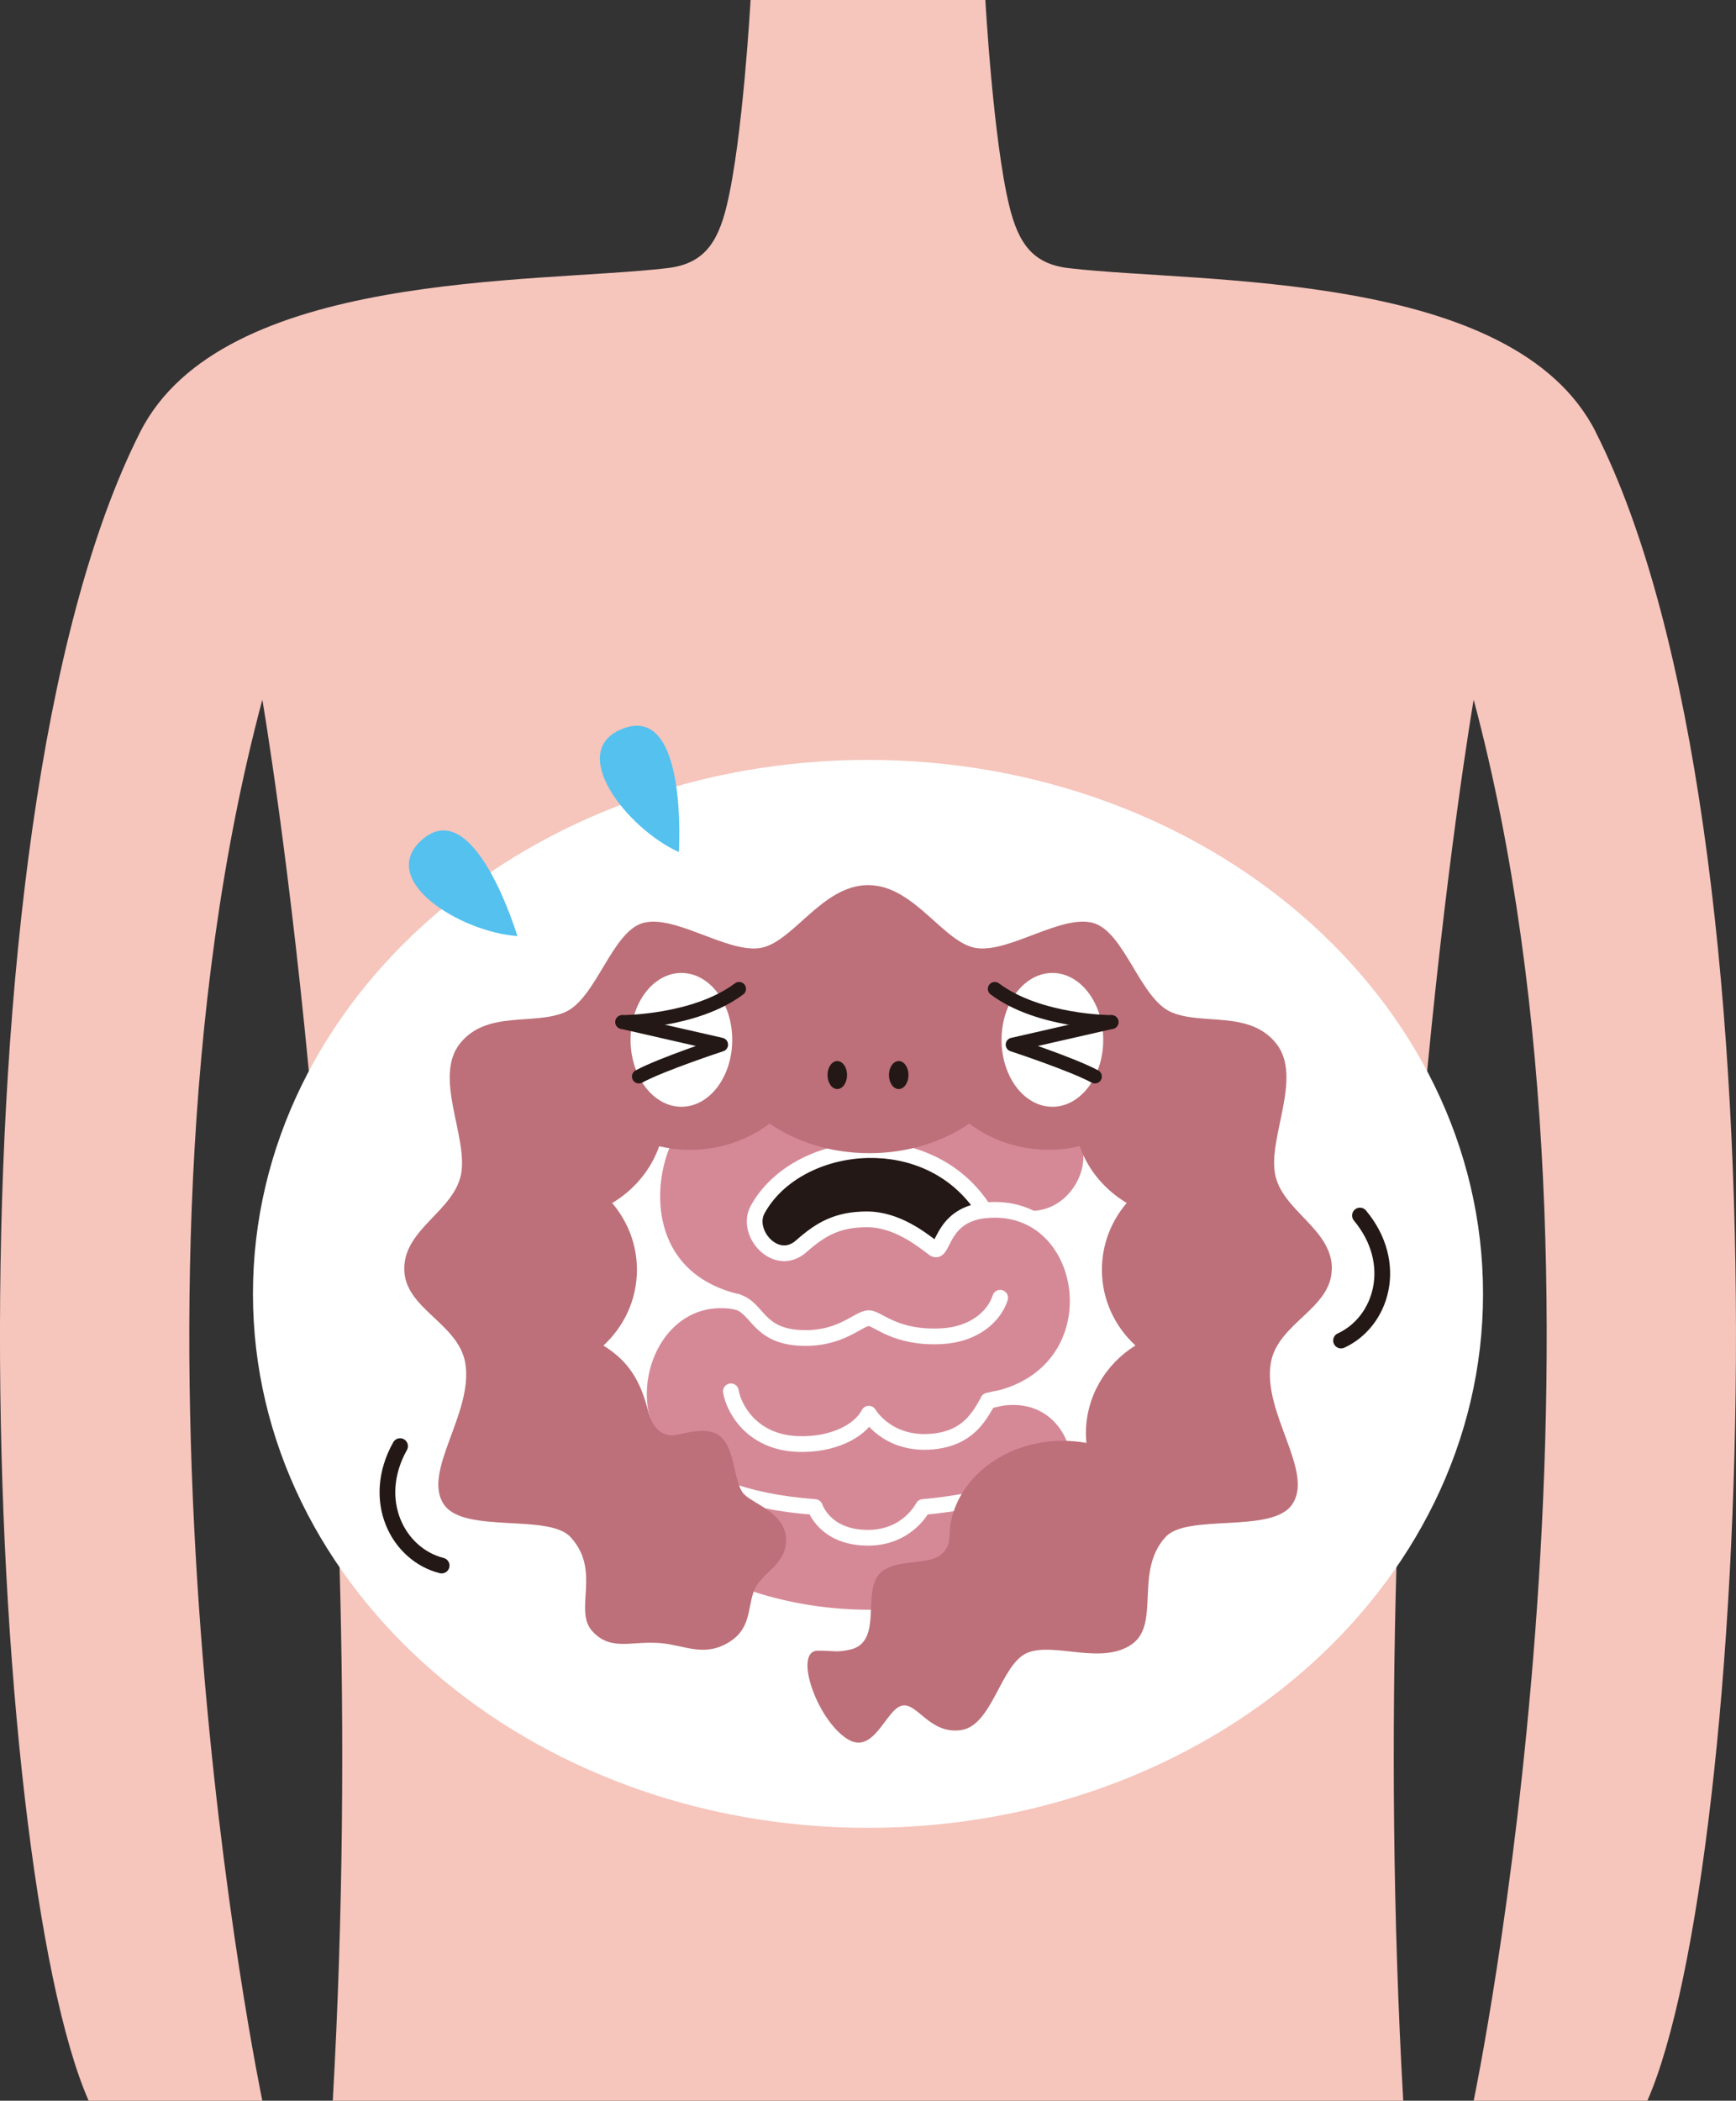
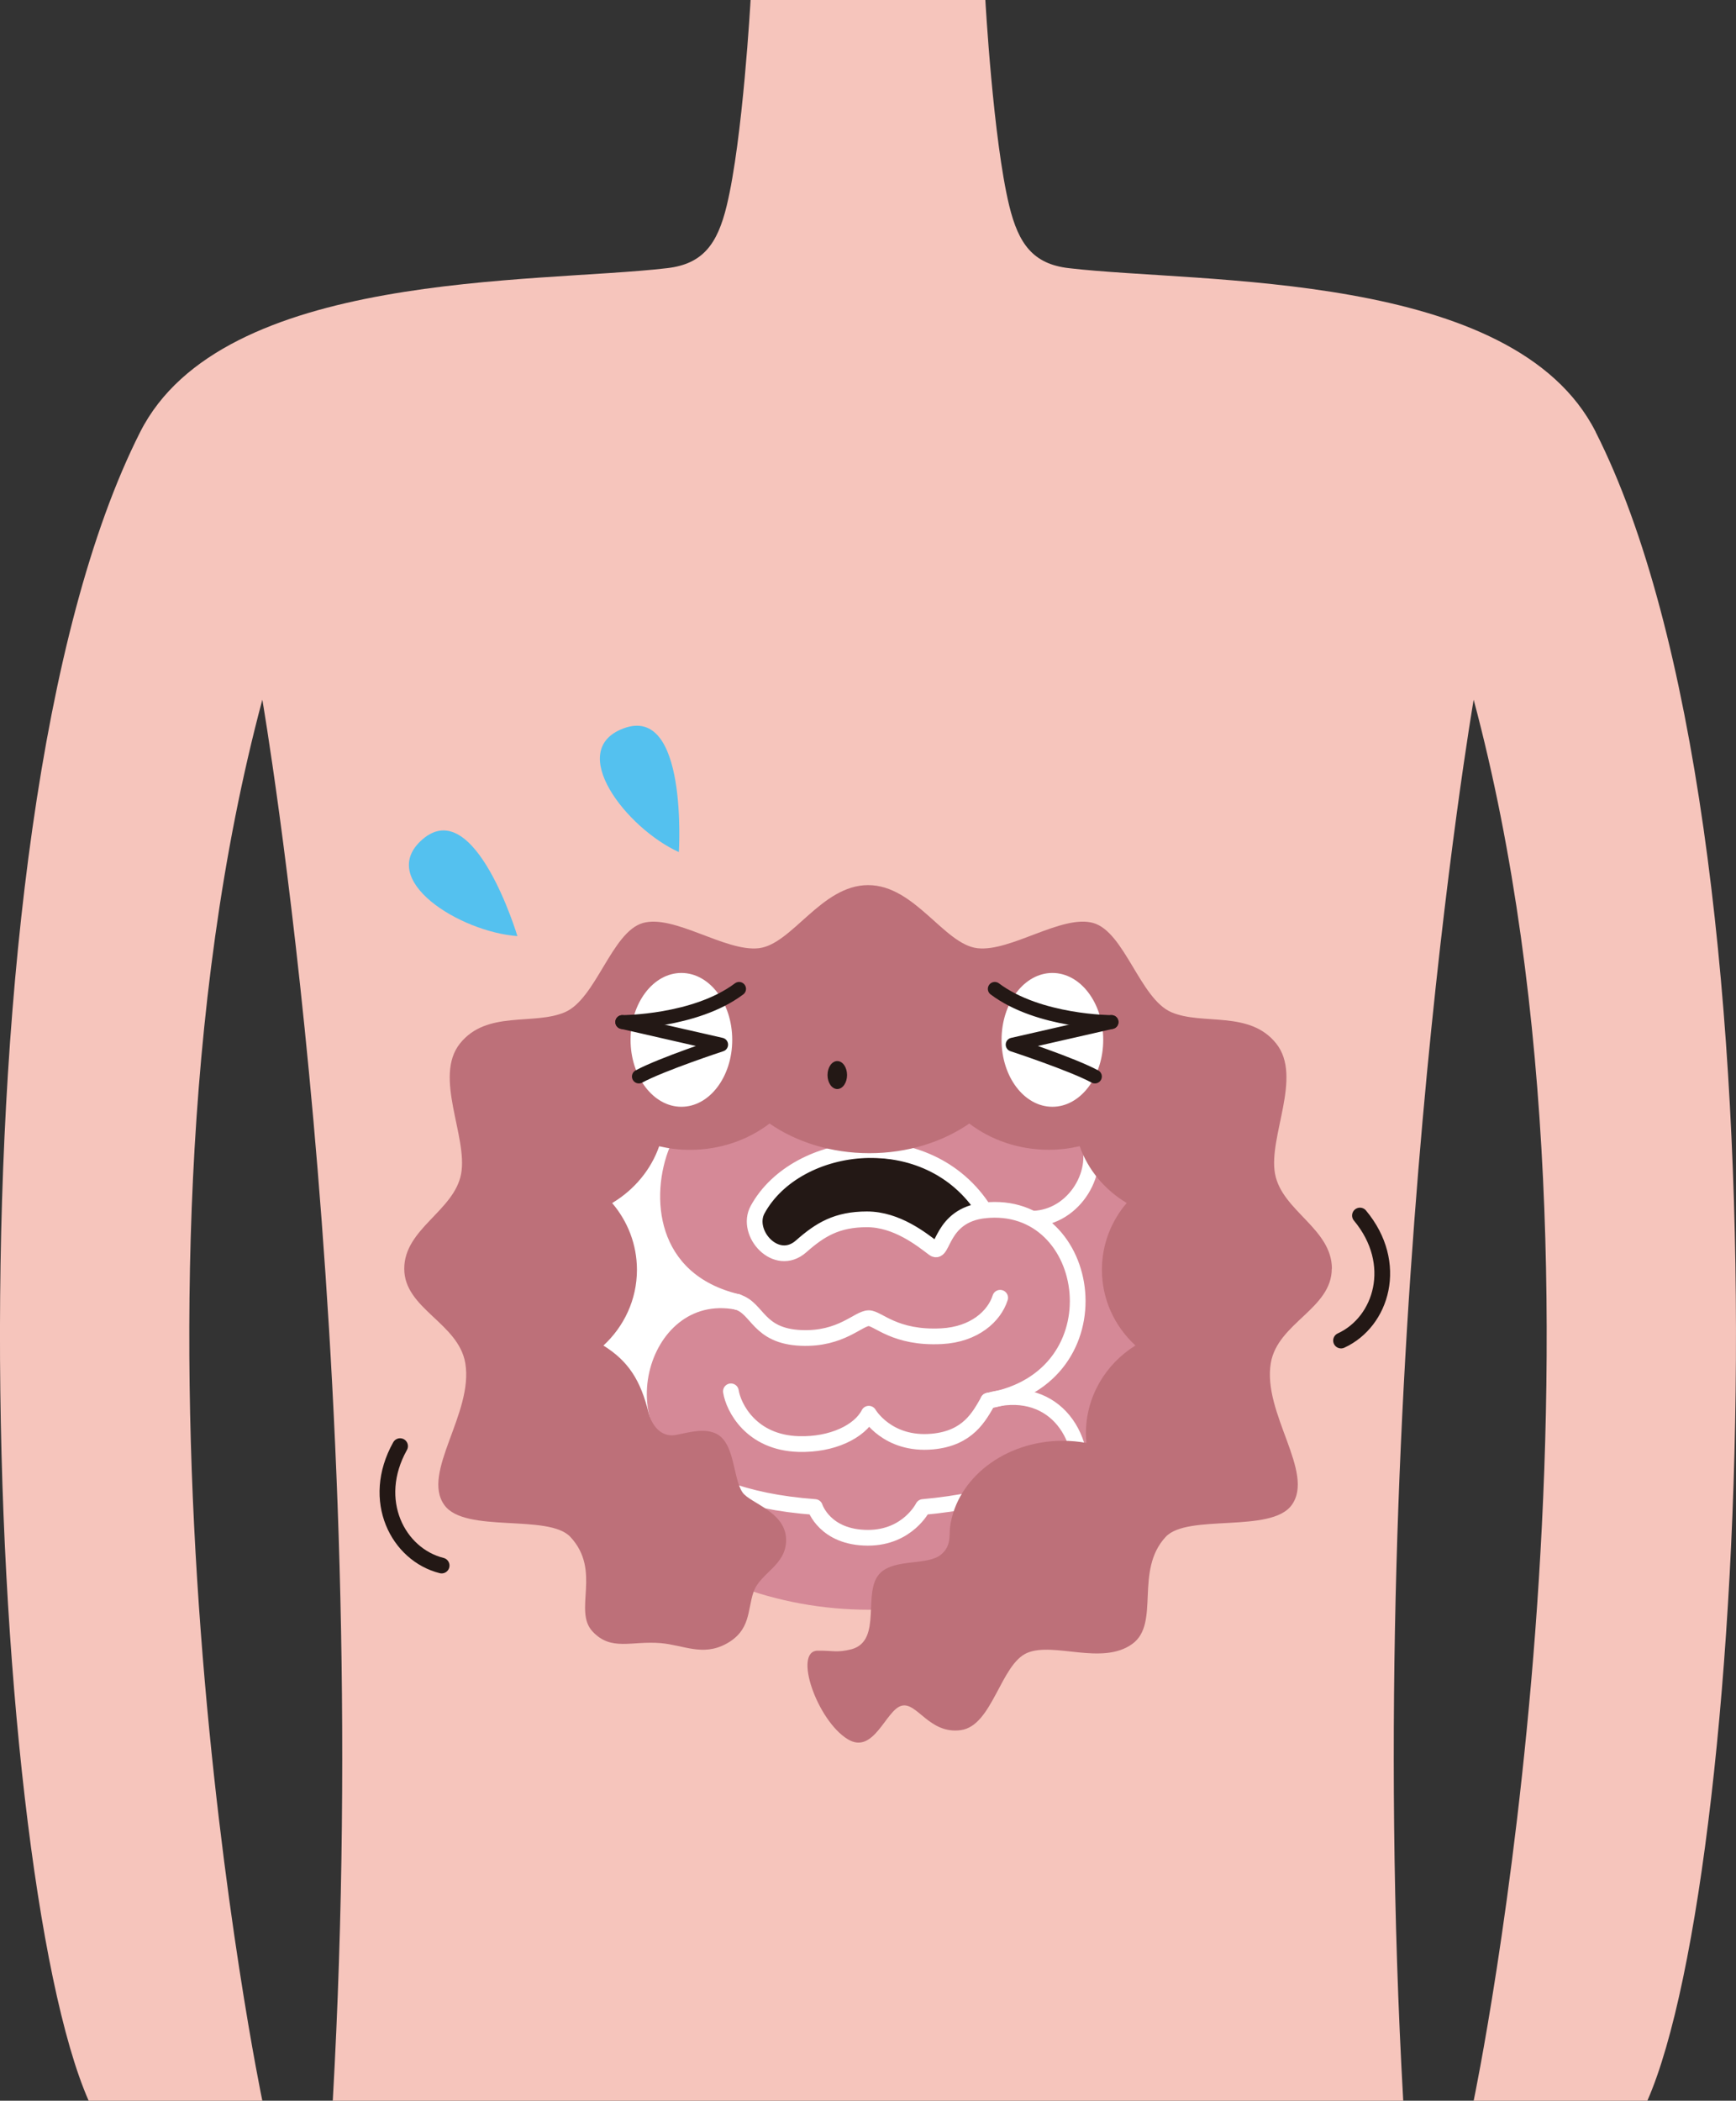
<svg xmlns="http://www.w3.org/2000/svg" id="_イヤー_2" width="250.67" height="303.27" viewBox="0 0 250.67 303.27">
  <rect x="0" y="0" width="250.67" height="303.27" fill="#333333" stroke="none" />
  <defs>
    <style>.cls-1{fill:#f6c5bc;}.cls-2,.cls-3,.cls-4{fill:#fff;}.cls-5{fill:#bd7079;}.cls-6{fill:#d58997;}.cls-7{fill:#231815;}.cls-8{fill:#54c1ef;}.cls-3,.cls-9{stroke-width:2px;}.cls-3,.cls-9,.cls-4,.cls-10,.cls-11{stroke-linecap:round;stroke-linejoin:round;}.cls-3,.cls-9,.cls-11{stroke:#231815;}.cls-9,.cls-10,.cls-11{fill:none;}.cls-4{stroke-width:2.33px;}.cls-4,.cls-10{stroke:#fff;}.cls-10,.cls-11{stroke-width:2.27px;}</style>
  </defs>
  <g id="L">
    <g>
      <path class="cls-1" d="M230.42,62.37c-11.84-23.4-56.98-21.41-76.11-23.66-5.12-.6-7.23-3.47-8.58-9-2.33-9.59-3.45-29.71-3.45-29.71h-33.9s-1.12,20.12-3.45,29.71c-1.34,5.54-3.45,8.4-8.58,9-19.12,2.25-64.27,.26-76.11,23.66C-8.9,119.99-2.12,269.37,12.8,303.27h25.08s-23.73-113.44,0-202.26c0,0,16.27,94.46,10.17,202.26H202.62c-6.1-107.79,10.17-202.26,10.17-202.26,23.73,88.81,0,202.26,0,202.26h25.08c14.91-33.9,21.7-183.27-7.46-240.9Z" />
-       <path class="cls-4" d="M212.98,186.79c0,41.93-39.24,75.92-87.65,75.92s-87.64-33.99-87.64-75.92,39.24-75.92,87.64-75.92,87.65,33.99,87.65,75.92Z" />
      <g>
        <g>
          <g>
            <path class="cls-6" d="M174.79,188.41c0,24.29-22.05,43.98-49.25,43.98s-49.26-19.69-49.26-43.98,22.05-43.98,49.26-43.98,49.25,19.69,49.25,43.98Z" />
-             <path class="cls-2" d="M157.55,166.45s.22,2.34-1.72,5.78c-1.95,3.45-6.68,3.7-6.68,3.7,0,0,6.43,3.07,6.43,12.77s-10.82,13.05-10.82,13.05c0,0,5.29-.52,7.92,2.78,2.63,3.3,3.04,7.38,3.04,7.38h5.98l10.5-20.02s-3.4-20.24-4.11-20.48c-.71-.24-10.54-4.97-10.54-4.97Z" />
            <path class="cls-2" d="M95.34,165.01s-2.07,7.12-.42,12.8c1.65,5.68,8.99,9.9,8.99,9.9,0,0-7.06,.78-10.16,6.93-3.1,6.14-.97,11.59-.97,11.59l-9.95-10.89,1.03-25.26,11.47-5.06Z" />
            <path class="cls-7" d="M141.08,173.48c-7.36-6.2-12.28-6.33-16.02-6.33s-10.94,.96-15.8,7.73c-1.17,1.63-.46,4.43,2.03,5.48,2.49,1.05,3.52,.14,5.69-1.57,2.17-1.71,5.58-3.19,8.43-3.19s9.05,4.42,9.69,4.33c.63-.09,1.59-1.94,3.07-3.3,1.48-1.37,2.88-1.69,2.88-1.69,0,0,.53-1.04,.03-1.45Z" />
            <path class="cls-10" d="M144.42,187.35c-.84,2.66-3.72,5.3-8.45,5.55-6.76,.36-9.21-2.6-10.52-2.6-1.51,0-3.97,3.09-9.77,2.85-6.28-.26-6.21-4.3-9.22-5.19" />
            <path class="cls-10" d="M142.69,202.22c-1.3,2.27-2.89,5.41-8.05,5.89-6.52,.6-9.19-4.02-9.19-4.02-1.31,2.57-5.27,4.52-10.13,4.38-6.88-.2-9.42-5.31-9.78-7.61" />
            <path class="cls-10" d="M146.87,214.74c-3.79,1.41-8.44,2.35-13.59,2.82,0,0-2.19,4.44-7.95,4.44-6.27,0-7.66-4.44-7.66-4.44-5.37-.41-9.24-1.25-13.21-2.66" />
            <path class="cls-10" d="M106.46,187.95c-14.61-2.82-20.49,20.65-5.25,25.87" />
            <path class="cls-10" d="M106.46,187.95c-13-3.12-13.87-15.33-10.79-22.82" />
            <path class="cls-10" d="M142.69,202.22c8.92-2.55,14.55,4.44,13.18,13.1" />
            <path class="cls-10" d="M142.14,174.75c-8.11-12.77-27.12-10.39-32.74-.13-1.86,3.39,2.69,8.48,6.28,5.31,2.74-2.42,5.17-3.9,9.5-3.9s7.93,2.92,9.66,4.22c1.39,1.04,.94-4.81,7.3-5.51,15.88-1.74,19.73,24.18,.55,27.47" />
            <path class="cls-10" d="M149.15,175.94c6.13-.19,9.98-7.05,7.81-11.86" />
            <path class="cls-5" d="M192.32,183.16c0-5.8-7.21-8.34-8.21-13.69-1-5.36,4.03-14,.16-18.83-3.86-4.83-10.63-2.58-15.13-4.51-4.51-1.93-6.76-11.59-11.27-12.88-4.51-1.29-11.92,4.19-16.73,3.64-4.82-.55-9.03-9.11-15.79-9.11s-10.98,8.56-15.79,9.11c-4.82,.55-12.22-4.92-16.73-3.64-4.51,1.29-6.76,10.95-11.27,12.88-4.51,1.93-11.27-.32-15.14,4.51-3.86,4.83,1.16,13.47,.16,18.83-1,5.36-8.21,7.9-8.21,13.69s7.81,7.81,8.81,13.61c1.24,7.23-6.41,15.83-3.01,20.52,2.98,4.11,15.05,1.21,18.19,4.59,4.56,4.91,.36,10.63,3.21,13.66,2.7,2.88,5.6,1.31,9.83,1.67,3.29,.28,6.04,1.93,9.42,.12,3.62-1.94,3.08-4.88,3.98-7.49,.97-2.78,4.7-3.83,4.71-7.49,.02-4.09-5.17-5.31-6.28-6.88-1.45-2.05-1.06-7.35-3.98-8.57-1.72-.72-3.75-.12-5.56,.24-2.72,.54-3.8-2.21-4.02-3.1-1.16-4.77-2.93-7.54-6.54-9.79,2.97-2.74,4.84-6.62,4.84-10.93,0-3.67-1.35-7.03-3.58-9.64,3.16-1.89,5.59-4.77,6.79-8.2,1.43,.33,2.91,.52,4.44,.52,4.38,0,8.39-1.43,11.5-3.8,3.86,2.67,8.9,4.28,14.42,4.28s10.57-1.62,14.42-4.28c3.1,2.36,7.11,3.79,11.5,3.79,1.54,0,3.02-.19,4.44-.52,1.2,3.43,3.63,6.31,6.79,8.2-2.23,2.61-3.58,5.97-3.58,9.64,0,4.31,1.86,8.19,4.84,10.93-4.29,2.67-7.15,7.35-7.15,12.69,0,.47,.03,.93,.07,1.38-1.1-.2-2.24-.31-3.41-.31-8.35,0-15.3,5.4-16.27,12.39-.17,1.21,.22,2.75-1.29,4.02-1.97,1.65-6.58,.56-8.77,2.65-2.74,2.62,.38,9.7-4.12,11.02-2.19,.56-2.71,.19-4.95,.22-3.56,.06-.07,10.11,4.36,12.79,3.75,2.27,5.47-4.19,7.73-4.83,2.25-.65,4,4.14,8.59,3.51,4.58-.63,5.74-9.55,9.6-11.16,3.85-1.61,10.8,1.86,15.15-1.28,4.09-2.95,.27-10.55,4.83-15.46,3.14-3.38,15.22-.48,18.19-4.59,3.41-4.69-4.25-13.29-3.01-20.52,1-5.8,8.8-7.81,8.8-13.61Z" />
            <path class="cls-2" d="M159.3,150.12c0,5.33-3.28,9.66-7.34,9.66s-7.34-4.32-7.34-9.66,3.29-9.66,7.34-9.66,7.34,4.32,7.34,9.66Z" />
            <path class="cls-3" d="M160.5,147.55s-10.48,0-16.86-4.79" />
            <path class="cls-9" d="M160.5,147.55l-14.28,3.26s8.56,2.81,11.88,4.6" />
            <path class="cls-2" d="M91.05,150.12c0,5.33,3.29,9.66,7.34,9.66s7.34-4.32,7.34-9.66-3.29-9.66-7.34-9.66-7.34,4.32-7.34,9.66Z" />
            <path class="cls-3" d="M89.85,147.55s10.49,0,16.87-4.79" />
            <path class="cls-9" d="M89.85,147.55l14.28,3.26s-8.56,2.81-11.88,4.6" />
          </g>
          <g>
            <path class="cls-7" d="M122.31,155.2c0,1.11-.63,2.02-1.41,2.02s-1.41-.9-1.41-2.02,.63-2.02,1.41-2.02,1.41,.9,1.41,2.02Z" />
-             <path class="cls-7" d="M131.18,155.2c0,1.11-.63,2.02-1.41,2.02s-1.41-.9-1.41-2.02,.63-2.02,1.41-2.02,1.41,.9,1.41,2.02Z" />
          </g>
        </g>
        <path class="cls-11" d="M57.77,208.77c-4.39,7.85-.28,15.67,6,17.24" />
        <path class="cls-11" d="M196.37,175.48c5.76,6.91,3.15,15.35-2.73,18.05" />
        <path class="cls-8" d="M98.02,123.01s1.36-21.36-8-17.85c-8.38,3.14,.45,14.42,8,17.85Z" />
        <path class="cls-8" d="M74.71,135.14s-6.14-20.5-13.7-13.97c-6.76,5.85,5.43,13.37,13.7,13.97Z" />
      </g>
    </g>
  </g>
</svg>